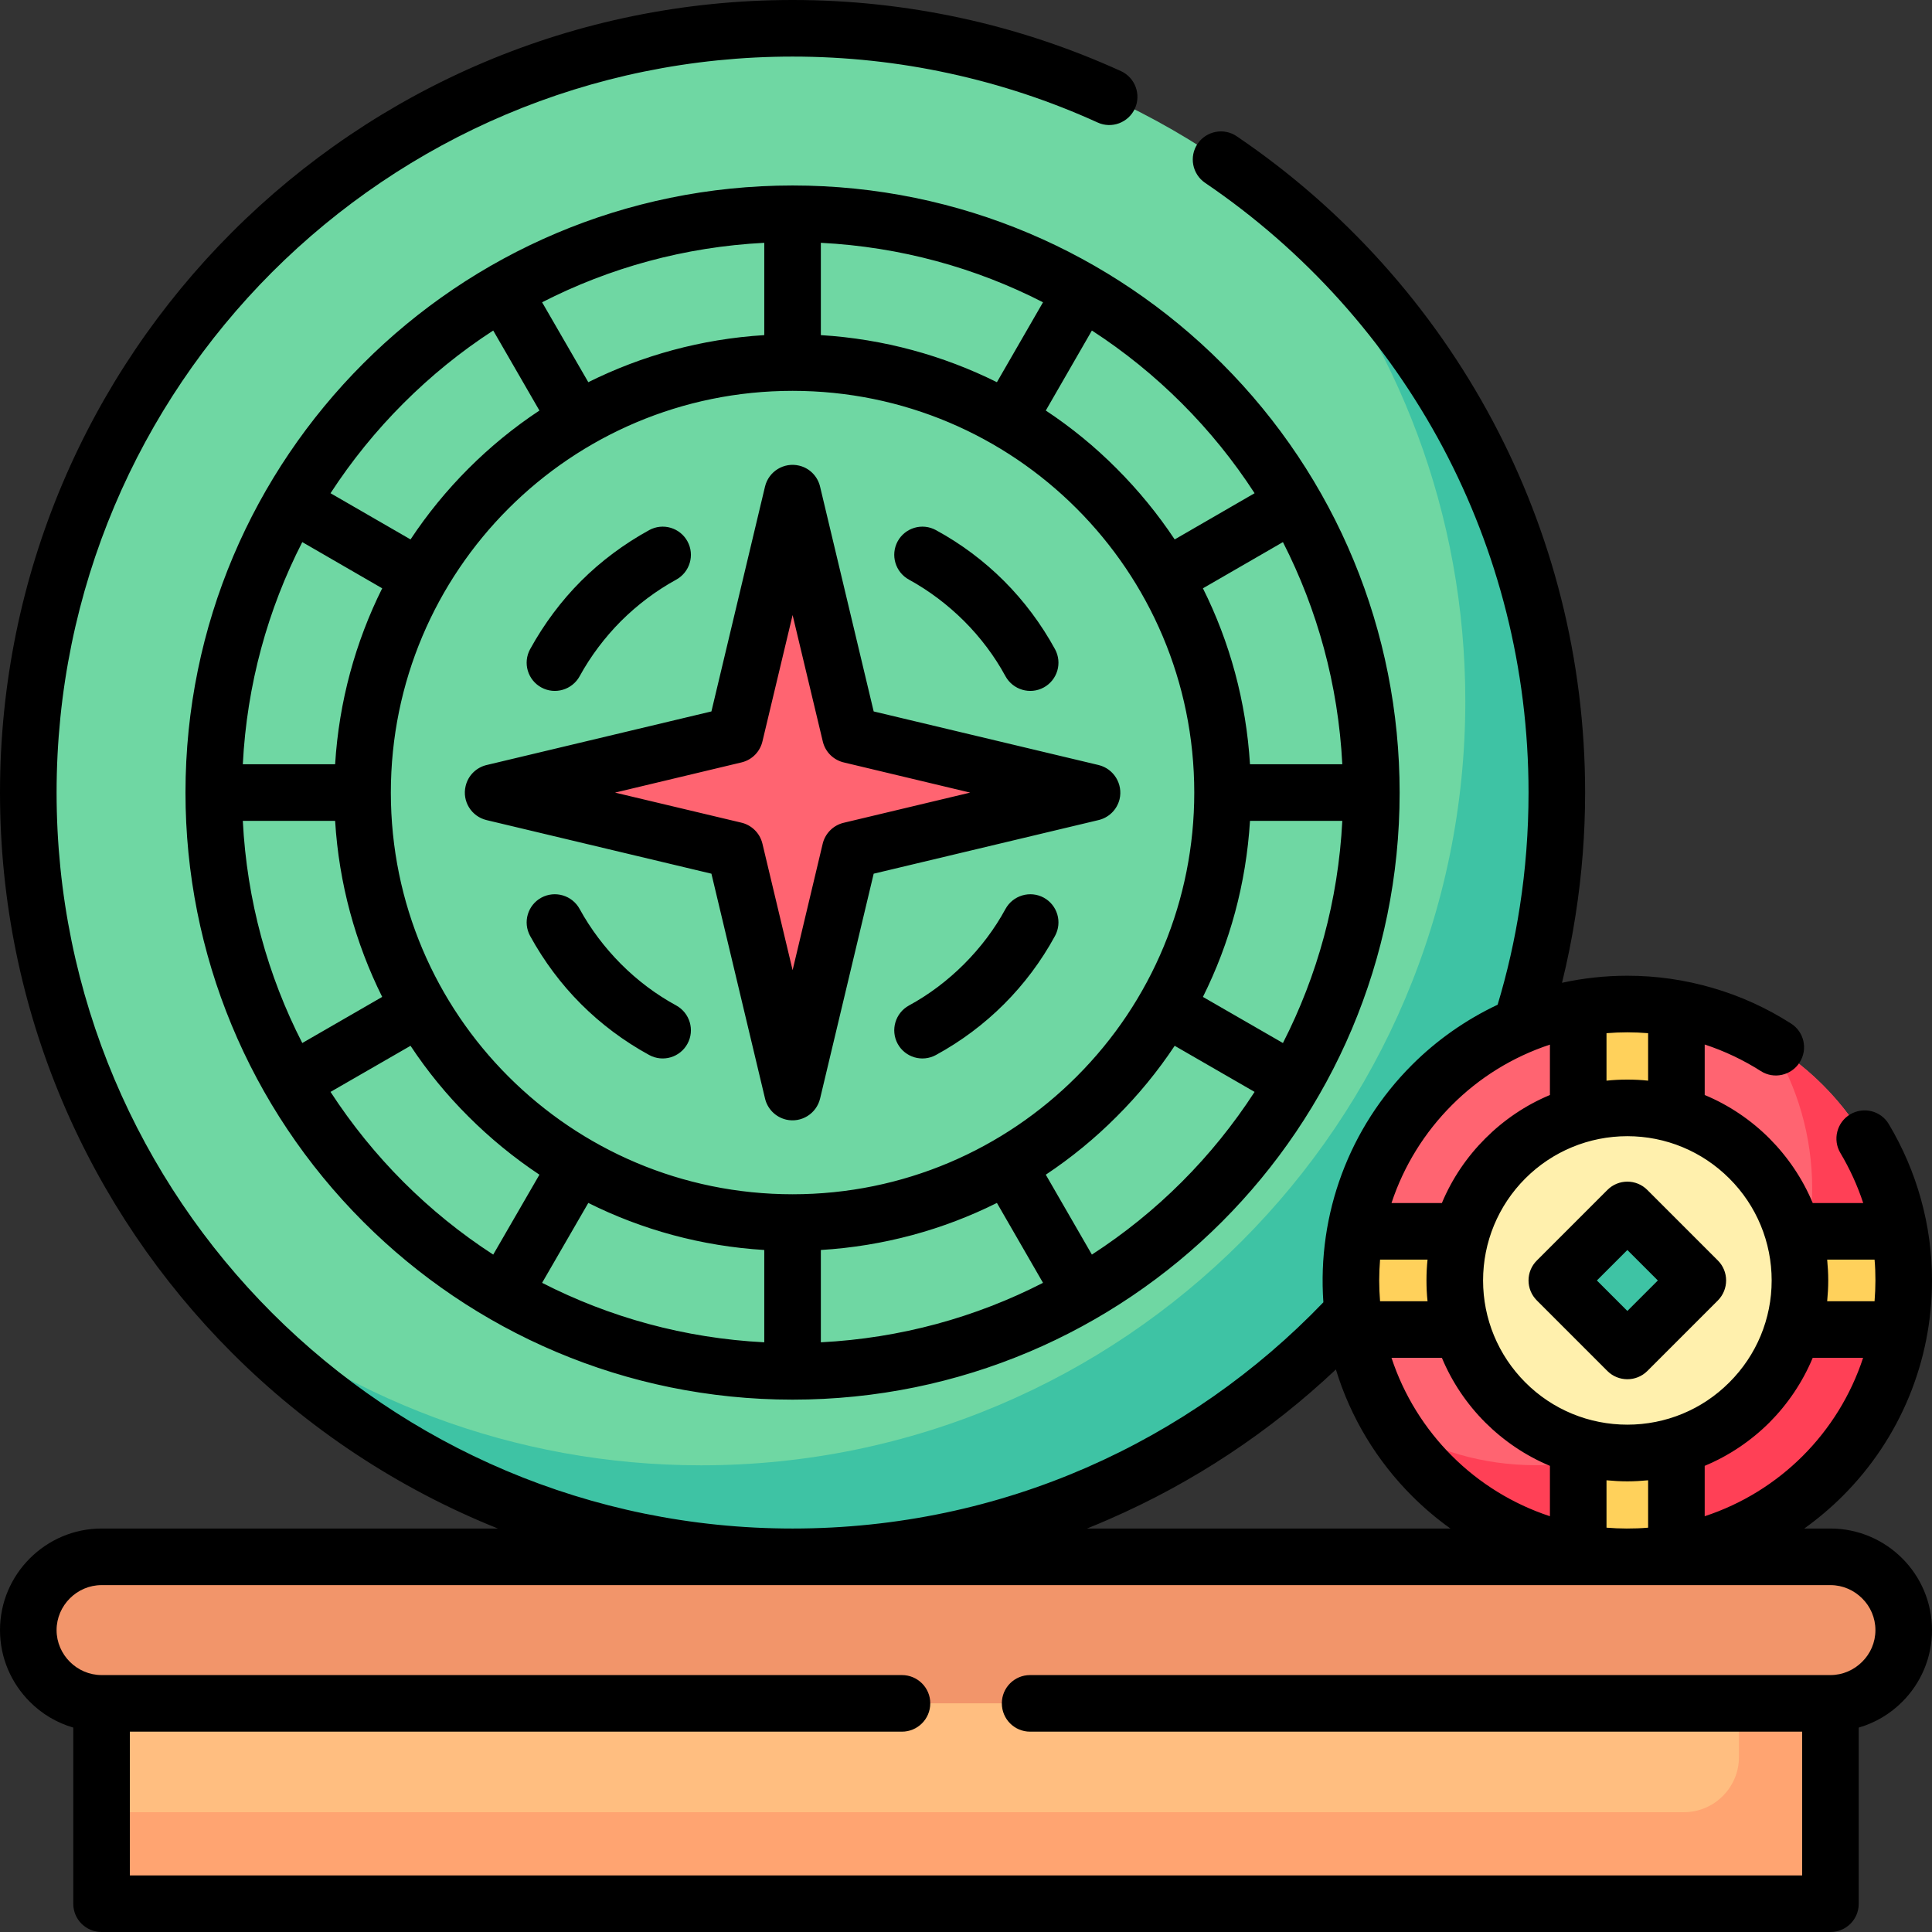
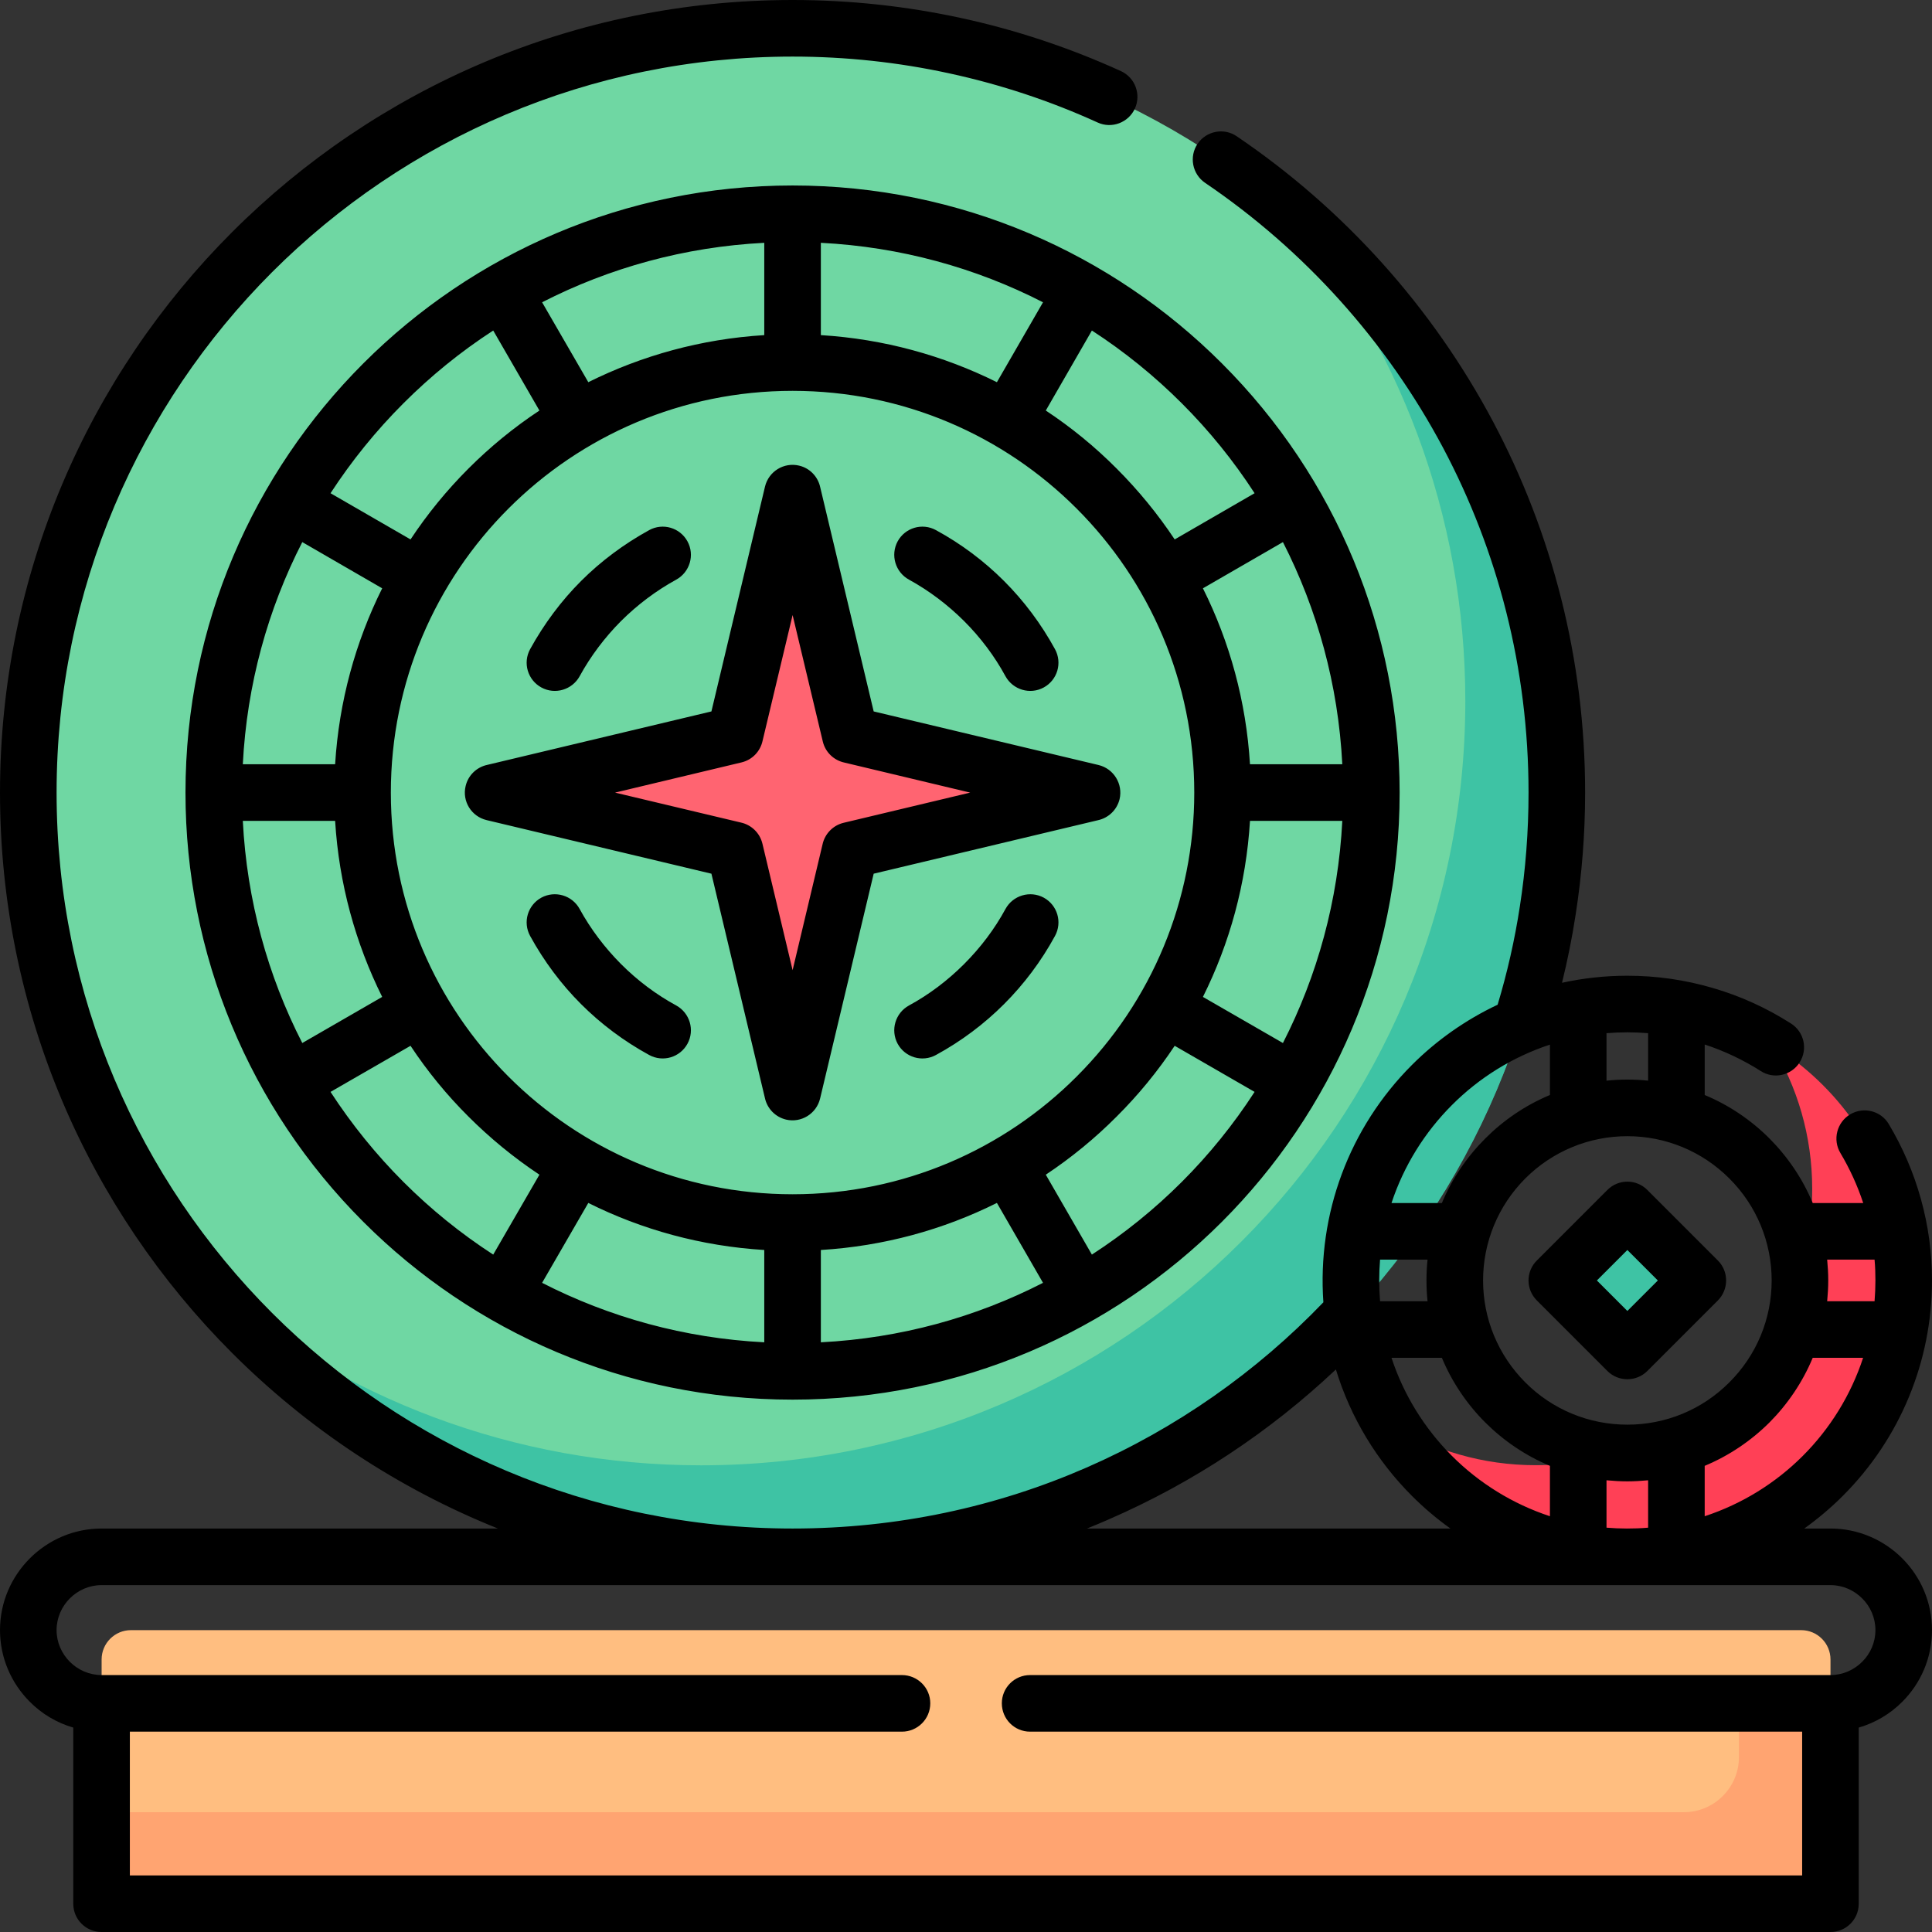
<svg xmlns="http://www.w3.org/2000/svg" id="Capa_1" enable-background="new 0 0 512 512" height="512" viewBox="0 0 512 512" width="512">
  <rect x="0" y="0" width="512" height="512" fill="#333333" stroke="none" />
  <g>
    <g>
      <g clip-rule="evenodd" fill-rule="evenodd">
        <path d="m210.05 412.588c111.545 0 202.538-90.993 202.538-202.538 0-111.574-90.993-202.538-202.538-202.538-111.573.001-202.538 90.965-202.538 202.538 0 111.545 90.965 202.538 202.538 202.538z" fill="#6fd7a3" />
        <path d="m340.587 55.22c44.022 37.134 72.001 92.722 72.001 154.83 0 111.856-90.682 202.538-202.538 202.538-62.107 0-117.696-27.978-154.83-72.001 35.264 29.764 80.817 47.736 130.566 47.736 111.855 0 202.538-90.681 202.538-202.538-.001-49.777-17.973-95.302-47.737-130.565z" fill="#3ec3a4" />
-         <path d="m444.251 267.226c30.048 5.386 53.717 29.055 59.103 59.104v26.021c-5.387 30.02-29.056 53.689-59.103 59.075h-25.994c-30.018-5.386-53.717-29.055-59.104-59.075v-26.021c5.387-30.048 29.085-53.718 59.104-59.104z" fill="#ff6471" />
        <path d="m469.478 276.835c17.491 10.715 30.134 28.545 33.876 49.494v26.021c-5.387 30.02-29.056 53.689-59.103 59.075h-25.994c-20.919-3.742-38.778-16.384-49.494-33.875 11.141 6.831 24.209 10.743 38.241 10.743 40.45 0 73.248-32.769 73.248-73.248 0-14.002-3.941-27.07-10.774-38.21z" fill="#ff4056" />
-         <path d="m444.279 267.226c-4.224-.737-8.589-1.134-13.012-1.134-4.45 0-8.787.397-13.011 1.134v59.104h-59.104c-.736 4.224-1.134 8.56-1.134 13.011 0 4.422.397 8.787 1.134 13.011h59.104v59.075c4.224.766 8.561 1.162 13.011 1.162 4.423 0 8.788-.396 13.012-1.162v-59.075h59.075c.765-4.224 1.162-8.589 1.162-13.011 0-4.45-.397-8.787-1.162-13.011h-59.075z" fill="#ffd15b" />
-         <path d="m431.268 385.063c25.172 0 45.725-20.551 45.725-45.723 0-25.201-20.553-45.751-45.725-45.751-25.199 0-45.751 20.551-45.751 45.751 0 25.172 20.551 45.723 45.751 45.723z" fill="#fff0ad" />
        <path d="m411.681 335.116 15.364-15.364c2.324-2.325 6.122-2.325 8.418 0l15.393 15.364c2.296 2.324 2.296 6.095 0 8.419l-15.393 15.392c-2.296 2.297-6.094 2.297-8.418 0l-15.364-15.392c-2.325-2.324-2.325-6.095 0-8.419z" fill="#3ec3a4" />
      </g>
      <path d="m205.429 287.975-12.302-51.647c-1.134-4.735-4.564-8.221-9.354-9.355l-51.761-12.359c-2.522-.595-4.082-3.118-3.486-5.669.425-1.814 1.87-3.118 3.571-3.516l51.676-12.302c4.648-1.134 8.021-3.771 9.354-9.355l12.33-51.761c.596-2.522 3.146-4.082 5.67-3.486 1.814.425 3.147 1.871 3.516 3.571l12.331 51.676c1.105 4.677 4.762 8.249 9.354 9.355l51.732 12.331c2.552.595 4.11 3.146 3.516 5.669-.454 1.814-1.871 3.146-3.601 3.515l-51.647 12.331c-4.734 1.134-8.277 4.733-9.354 9.355l-12.359 51.733c-.596 2.551-3.119 4.109-5.67 3.515-1.815-.454-3.119-1.871-3.516-3.601z" fill="#ff6471" />
      <path clip-rule="evenodd" d="m34.696 432.005h442.636c4.28 0 7.767 3.487 7.767 7.768v56.978c0 4.252-3.486 7.767-7.767 7.767h-442.636c-4.28 0-7.767-3.515-7.767-7.767v-56.978c.001-4.281 3.487-7.768 7.767-7.768z" fill="#ffbe80" fill-rule="evenodd" />
-       <path clip-rule="evenodd" d="m485.099 412.588h-458.169c-10.687 0-19.418 8.73-19.418 19.417 0 10.659 8.732 19.39 19.418 19.39h458.169c10.688 0 19.418-8.731 19.418-19.39 0-10.687-8.731-19.417-19.418-19.417z" fill="#f2956a" fill-rule="evenodd" />
      <path clip-rule="evenodd" d="m446.264 480.251h-419.334v16.499c0 4.252 3.486 7.767 7.767 7.767h442.636c4.28 0 7.767-3.515 7.767-7.767v-45.355h-24.265v14.286c-.001 7.994-6.55 14.57-14.571 14.57z" fill="#ffa471" fill-rule="evenodd" />
    </g>
    <path d="m487.735 305.579c-2.126-3.543-.964-8.136 2.579-10.262 3.544-2.098 8.136-.964 10.233 2.58 3.685 6.18 6.576 12.841 8.532 19.928 1.956 7.058 2.92 14.173 2.92 21.515 0 21.373-8.391 41.839-23.642 57.09-3.146 3.146-6.576 6.038-10.204 8.646h6.944c7.398 0 14.146 3.033 19.021 7.909 4.876 4.875 7.881 11.593 7.881 19.02 0 7.398-3.005 14.117-7.881 18.993-3.175 3.175-7.114 5.557-11.536 6.832v46.687c0 4.139-3.346 7.483-7.484 7.483h-458.168c-4.167 0-7.512-3.345-7.512-7.483v-46.687c-4.394-1.275-8.362-3.657-11.509-6.832-4.876-4.876-7.909-11.595-7.909-18.993 0-7.427 3.033-14.145 7.909-19.02 4.875-4.876 11.594-7.909 19.021-7.909h105.025c-26.59-10.659-50.515-26.589-70.442-46.518-38.014-38.012-61.513-90.51-61.513-148.508s23.499-110.525 61.513-148.537c38.012-38.013 90.54-61.513 148.537-61.513 15.279 0 30.189 1.645 44.59 4.763 14.712 3.175 28.913 7.936 42.435 14.088 3.742 1.729 5.387 6.152 3.686 9.922-1.728 3.741-6.152 5.414-9.894 3.685-12.444-5.669-25.625-10.062-39.401-13.04-13.323-2.892-27.184-4.422-41.415-4.422-53.858 0-102.615 21.827-137.936 57.119-35.292 35.32-57.119 84.076-57.119 137.935s21.827 102.615 57.119 137.907c35.32 35.292 84.077 57.119 137.936 57.119 27.724 0 54.086-5.754 77.896-16.158 23.756-10.375 45.044-25.342 62.76-43.796-1.644-23.414 6.832-46.261 23.472-62.901 6.548-6.548 14.23-11.962 22.706-15.96 2.552-8.476 4.535-17.178 5.897-26.079 1.502-9.695 2.296-19.757 2.296-30.132 0-33.024-8.192-64.093-22.622-91.333-15.023-28.262-36.736-52.385-63.07-70.244-3.43-2.324-4.309-6.973-2.013-10.375 2.324-3.401 6.974-4.308 10.375-1.983 28.374 19.219 51.789 45.212 67.947 75.657 15.562 29.339 24.378 62.788 24.378 98.278 0 10.885-.851 21.713-2.522 32.4-.935 6.095-2.154 12.105-3.601 18 5.698-1.247 11.48-1.87 17.319-1.87 7.711 0 15.194 1.077 22.593 3.231 7.427 2.154 14.399 5.357 20.779 9.44 3.486 2.211 4.507 6.831 2.268 10.318-2.211 3.459-6.833 4.508-10.291 2.269-4.593-2.92-9.581-5.301-14.854-7.031v13.38c6.463 2.692 12.274 6.633 17.149 11.508 4.849 4.876 8.788 10.658 11.481 17.123h13.379c-1.531-4.65-3.572-9.101-6.038-13.239zm-10.148 153.328h-204.608c-4.139 0-7.483-3.345-7.483-7.512 0-4.139 3.345-7.484 7.483-7.484h212.119c3.26 0 6.236-1.361 8.391-3.516 2.184-2.154 3.516-5.13 3.516-8.391 0-3.288-1.332-6.264-3.516-8.418-2.154-2.155-5.131-3.516-8.391-3.516-152.732 0-305.465 0-458.169 0-3.288 0-6.265 1.36-8.419 3.516-2.154 2.154-3.516 5.13-3.516 8.418 0 3.261 1.361 6.236 3.516 8.391s5.131 3.516 8.419 3.516h212.091c4.139 0 7.512 3.345 7.512 7.484 0 4.167-3.373 7.512-7.512 7.512h-204.607v38.098h443.174zm-93.204-53.831c-3.657-2.608-7.059-5.5-10.205-8.646-9.241-9.241-16.243-20.693-20.154-33.506-17.462 16.47-37.758 29.963-60.096 39.686-1.928.85-3.884 1.672-5.868 2.466zm46.715 0c1.899 0 3.771-.057 5.67-.227v-12.558c-1.815.17-3.657.283-5.5.283-1.87 0-3.713-.113-5.527-.283v12.558c1.757.142 3.543.227 5.357.227zm-190.206-251.464c-3.629-1.984-4.961-6.521-3.005-10.149 1.984-3.628 6.52-4.961 10.148-2.977 6.718 3.657 12.783 8.221 18.057 13.494 5.272 5.272 9.836 11.367 13.492 18.057 1.984 3.628.652 8.164-2.977 10.148-3.628 1.983-8.163.623-10.147-2.977-2.892-5.329-6.604-10.262-10.97-14.627-4.366-4.336-9.269-8.05-14.598-10.969zm25.568 87.28c1.984-3.628 6.52-4.961 10.147-3.005 3.629 1.984 4.961 6.52 2.977 10.148-3.656 6.718-8.221 12.784-13.492 18.057-5.273 5.272-11.339 9.836-18.057 13.494-3.629 1.983-8.164.651-10.148-2.977-1.956-3.629-.624-8.164 3.005-10.148 5.329-2.892 10.232-6.604 14.599-10.97 4.364-4.366 8.077-9.27 10.969-14.599zm-87.252 25.568c3.601 1.984 4.961 6.52 2.977 10.148s-6.52 4.96-10.148 2.977c-6.69-3.658-12.784-8.221-18.057-13.494-5.273-5.272-9.809-11.339-13.493-18.057-1.984-3.629-.652-8.164 2.977-10.148 3.628-1.956 8.164-.623 10.147 3.005 2.92 5.329 6.634 10.233 10.971 14.599 4.365 4.365 9.298 8.078 14.626 10.97zm-25.597-87.251c-1.983 3.6-6.52 4.96-10.147 2.977-3.629-1.984-4.961-6.521-2.977-10.148 3.685-6.689 8.221-12.784 13.493-18.057s11.366-9.808 18.057-13.494c3.628-1.984 8.163-.651 10.148 2.977 1.984 3.628.624 8.165-2.977 10.149-5.328 2.919-10.261 6.633-14.626 10.97-4.337 4.364-8.051 9.297-10.971 14.626zm49.097 111.771-14.174-59.443-59.584-14.201c-4.026-.964-6.52-4.989-5.557-9.015.681-2.92 2.977-5.018 5.698-5.612l59.442-14.173 14.202-59.585c.964-4.025 5.017-6.52 9.042-5.556 2.893.681 4.99 2.977 5.585 5.697l14.174 59.444 59.584 14.202c4.025.964 6.52 5.018 5.584 9.042-.708 2.892-2.976 4.989-5.726 5.585l-59.442 14.173-14.201 59.585c-.964 4.025-4.99 6.52-9.016 5.585-2.919-.71-5.016-2.978-5.611-5.728zm-.652-67.38 7.994 33.505 7.938-33.364c.596-2.722 2.722-5.018 5.612-5.698l33.506-7.993-33.363-7.966c-2.722-.595-5.018-2.692-5.698-5.612l-7.994-33.478-7.966 33.365c-.595 2.721-2.692 5.018-5.612 5.697l-33.478 7.994 33.364 7.937c2.72.596 5.017 2.721 5.697 5.613zm15.478-159.252v24.463c16.696 1.021 32.456 5.414 46.658 12.473l12.217-21.175c-17.802-9.128-37.757-14.684-58.875-15.761zm-14.996 24.463v-24.463c-21.118 1.077-41.046 6.634-58.876 15.761l12.245 21.175c14.174-7.059 29.963-11.453 46.631-12.473zm14.996 242.45v24.463c21.118-1.077 41.073-6.633 58.875-15.76l-12.217-21.175c-14.202 7.086-29.962 11.451-46.658 12.472zm-14.996 24.463v-24.463c-16.668-1.021-32.457-5.386-46.631-12.472l-12.245 21.175c17.83 9.127 37.758 14.683 58.876 15.76zm-71.83-23.245 12.245-21.175c-6.774-4.507-13.067-9.666-18.795-15.392-5.726-5.697-10.885-11.99-15.363-18.766l-21.203 12.218c5.612 8.617 12.075 16.61 19.304 23.839 7.228 7.23 15.194 13.693 23.812 19.276zm158.655-244.887-12.217 21.204c6.774 4.479 13.067 9.638 18.766 15.364 5.727 5.726 10.886 12.019 15.393 18.793l21.175-12.245c-5.584-8.617-12.047-16.583-19.275-23.812-7.229-7.228-15.223-13.72-23.842-19.304zm-209.255 188.818 21.175-12.218c-7.059-14.201-11.452-29.962-12.473-46.659h-24.462c1.077 21.119 6.632 41.075 15.76 58.877zm259.883-132.748-21.203 12.247c7.087 14.173 11.452 29.962 12.473 46.63h24.463c-1.077-21.119-6.633-41.047-15.733-58.877zm-275.643 58.877h24.463c1.021-16.669 5.414-32.458 12.473-46.63l-21.175-12.247c-9.129 17.802-14.684 37.758-15.761 58.877zm291.376 14.995h-24.463c-1.021 16.697-5.386 32.457-12.473 46.659l21.203 12.218c9.1-17.803 14.656-37.759 15.733-58.877zm-268.132-86.826 21.203 12.245c4.479-6.774 9.638-13.067 15.363-18.793 5.727-5.727 12.02-10.886 18.795-15.364l-12.245-21.204c-8.618 5.584-16.584 12.076-23.812 19.304-7.229 7.228-13.692 15.194-19.304 23.812zm244.887 158.657-21.175-12.218c-4.507 6.776-9.666 13.069-15.393 18.766-5.698 5.726-11.991 10.885-18.766 15.392l12.217 21.175c8.619-5.584 16.612-12.047 23.841-19.276 7.23-7.229 13.693-15.222 19.276-23.839zm-47.169-154.604c-19.248-19.275-45.865-31.182-75.261-31.182s-56.013 11.907-75.289 31.182c-19.276 19.276-31.182 45.893-31.182 75.289 0 29.396 11.905 56.013 31.182 75.261 19.276 19.275 45.894 31.181 75.289 31.181s56.013-11.905 75.261-31.181c20.042-20.013 31.182-46.942 31.182-75.261 0-29.396-11.905-56.013-31.182-75.289zm-75.26-85.607c44.42 0 84.644 18.029 113.756 47.14 30.274 30.247 47.111 70.952 47.111 113.756 0 44.419-18 84.643-47.111 113.755-29.112 29.112-69.336 47.113-113.756 47.113-44.419 0-84.644-18-113.756-47.113-30.273-30.274-47.14-70.952-47.14-113.755 0-44.448 18.028-84.644 47.14-113.756 29.112-29.111 69.337-47.14 113.756-47.14zm197.237 284.885 18.68-18.681c2.92-2.947 7.683-2.947 10.602 0l18.681 18.681c2.92 2.92 2.92 7.653 0 10.602l-18.681 18.681c-2.919 2.919-7.682 2.919-10.602 0l-18.68-18.681c-2.948-2.949-2.948-7.682 0-10.602zm23.981-2.778-8.078 8.079 8.078 8.079 8.079-8.079zm0-30.161c-10.148 0-19.842 3.997-27.042 11.196-7.2 7.201-11.196 16.895-11.196 27.043s3.996 19.814 11.196 27.014c7.2 7.228 16.895 11.197 27.042 11.197 10.148 0 19.814-3.969 27.015-11.197 7.229-7.2 11.226-16.866 11.226-27.014s-3.997-19.843-11.226-27.043c-7.201-7.199-16.867-11.196-27.015-11.196zm5.5-14.712v-12.586c-1.815-.142-3.657-.227-5.5-.227-1.87 0-3.713.085-5.527.227v12.586c1.814-.198 3.657-.283 5.527-.283 1.842 0 3.685.085 5.5.283zm-26.023 3.799v-13.352c-9.893 3.26-18.765 8.788-25.966 16.016-7.2 7.2-12.756 16.072-16.017 25.966h13.352c2.694-6.464 6.634-12.247 11.51-17.123 4.876-4.874 10.658-8.815 17.121-11.507zm-32.43 43.625h-12.585c-.142 1.814-.228 3.656-.228 5.527 0 1.843.086 3.685.228 5.499h12.585c-.198-1.814-.283-3.656-.283-5.499 0-1.87.085-3.713.283-5.527zm3.799 26.022h-13.352c3.261 9.922 8.816 18.794 16.017 25.995 7.201 7.2 16.073 12.728 25.966 15.987v-13.352c-6.463-2.692-12.245-6.633-17.121-11.479-4.876-4.876-8.815-10.688-11.51-17.151zm69.649 28.63v13.352c9.921-3.26 18.794-8.787 25.994-15.987s12.729-16.072 15.988-25.995h-13.352c-2.693 6.463-6.633 12.275-11.481 17.151-4.875 4.847-10.686 8.787-17.149 11.479zm32.457-43.625h12.559c.141-1.814.227-3.656.227-5.499 0-1.871-.057-3.714-.227-5.527h-12.559c.171 1.814.284 3.656.284 5.527 0 1.843-.113 3.684-.284 5.499z" />
  </g>
</svg>